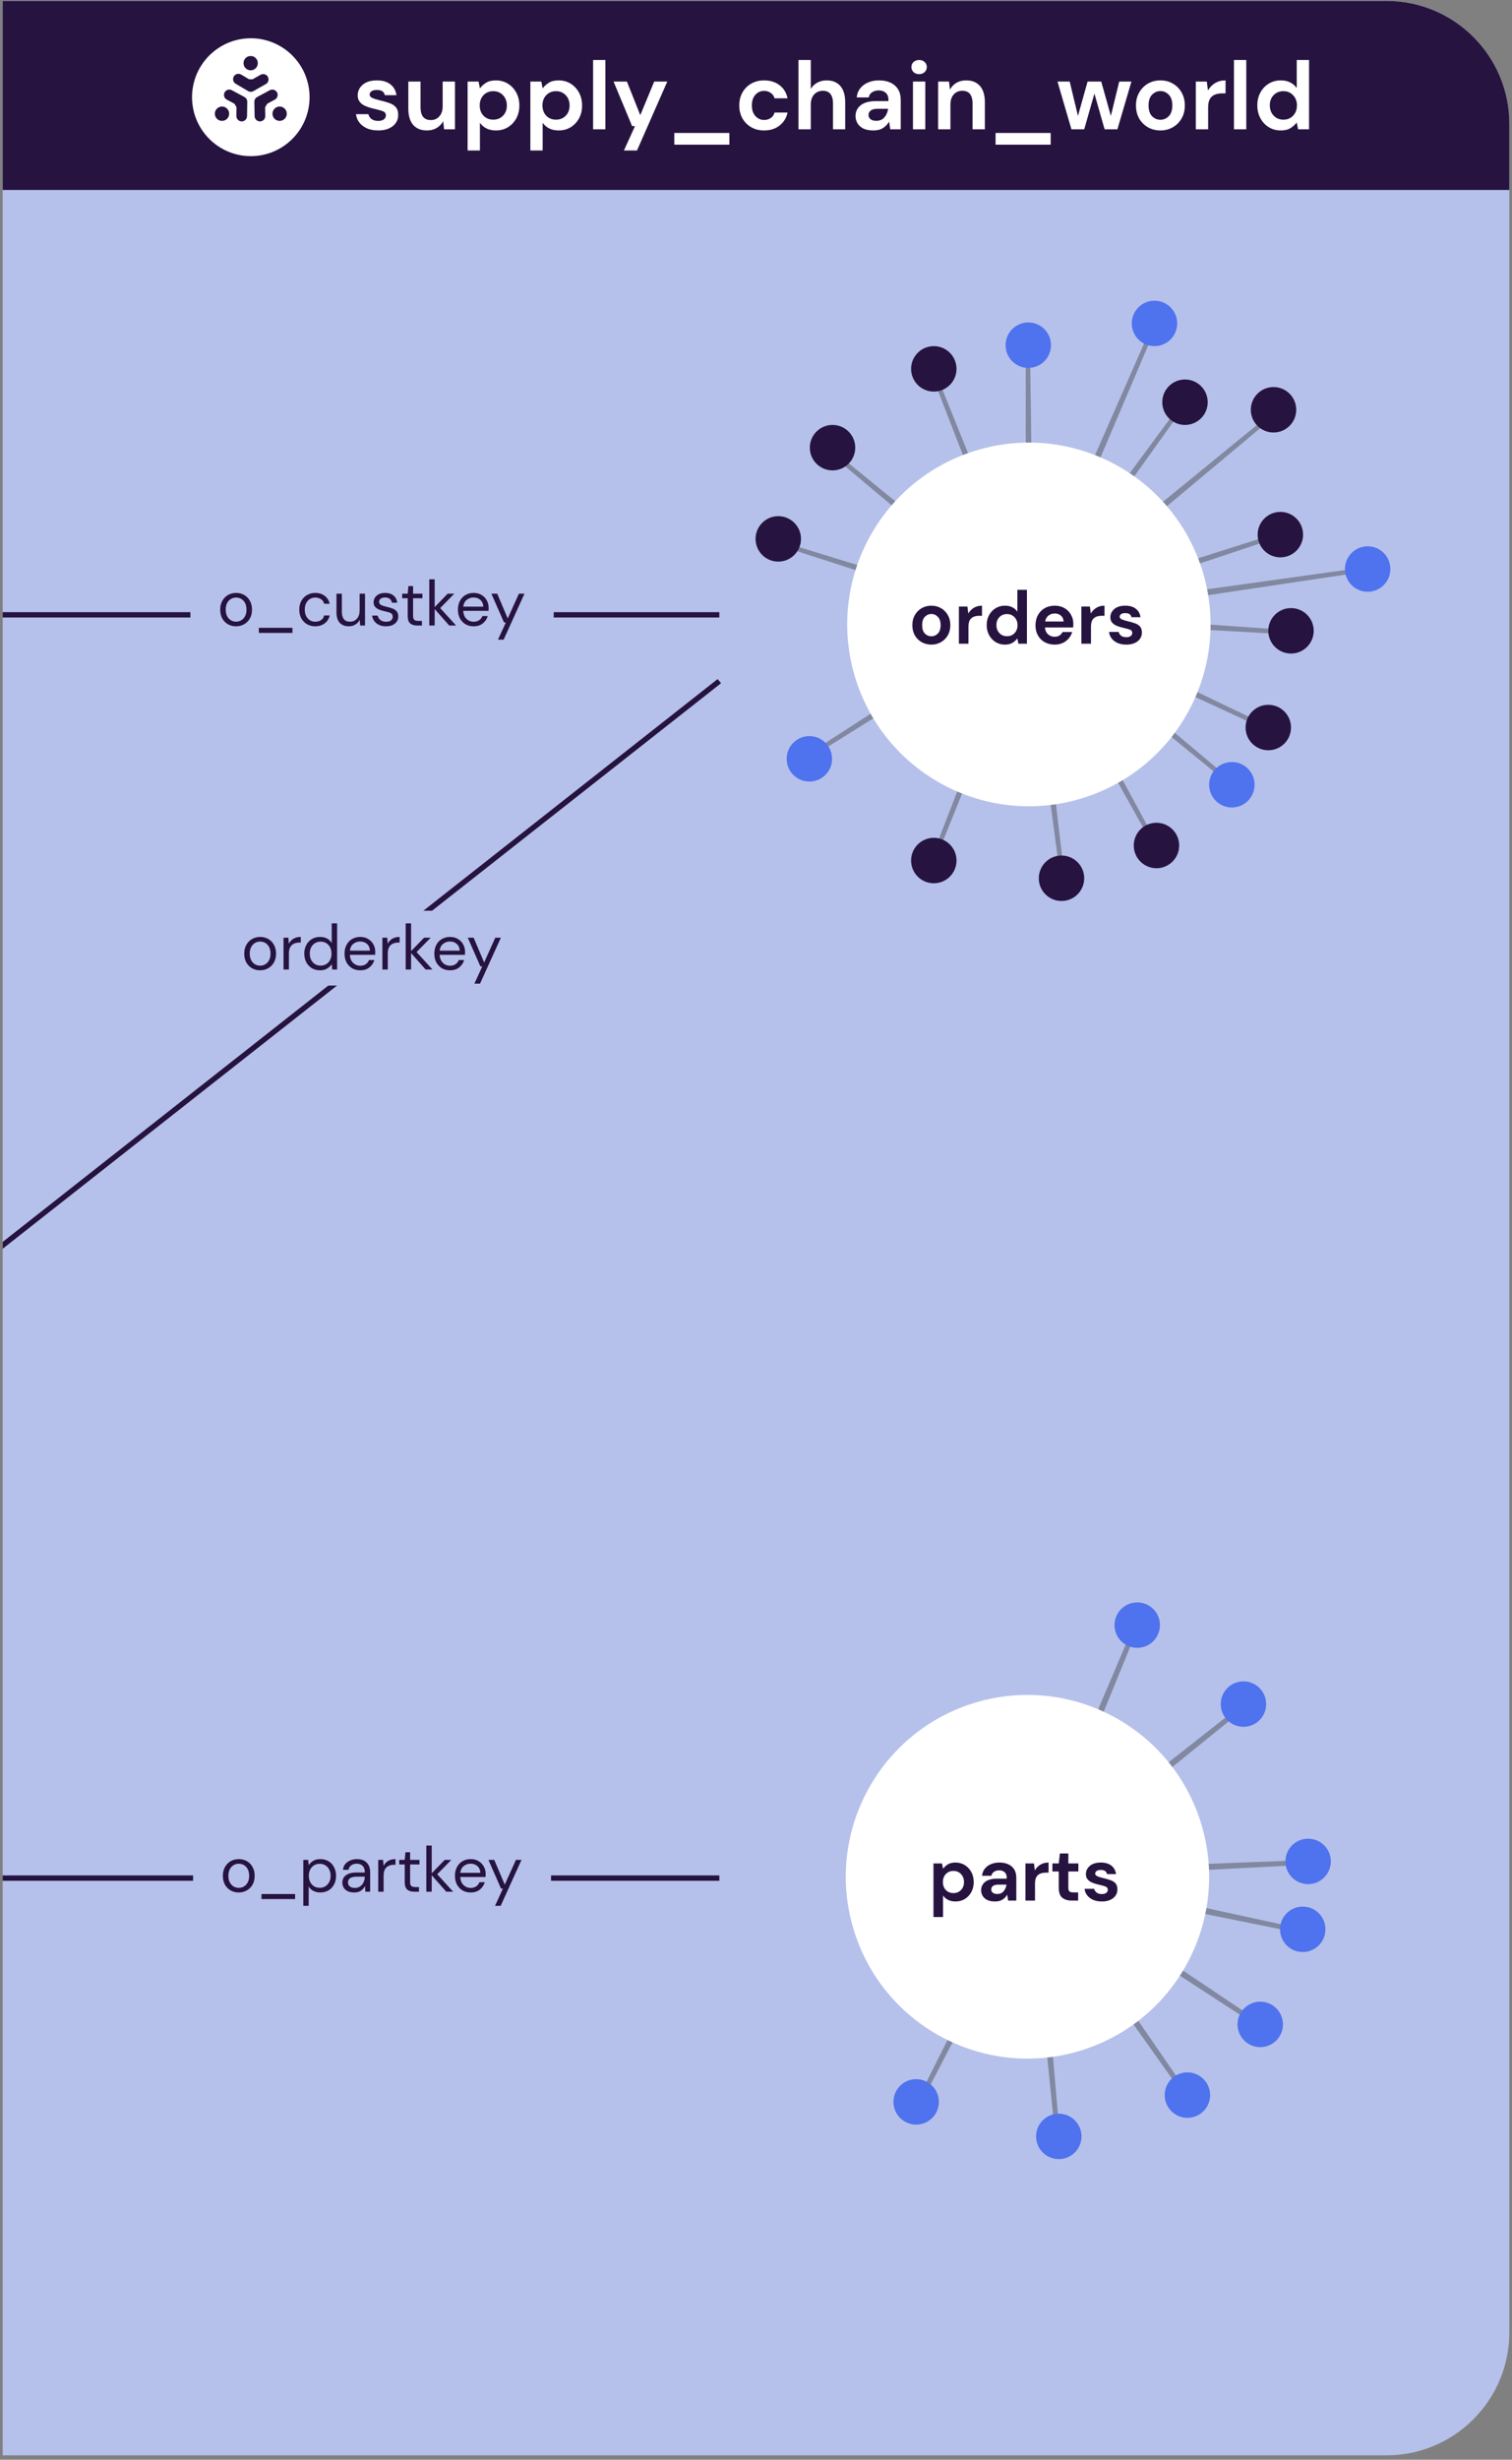
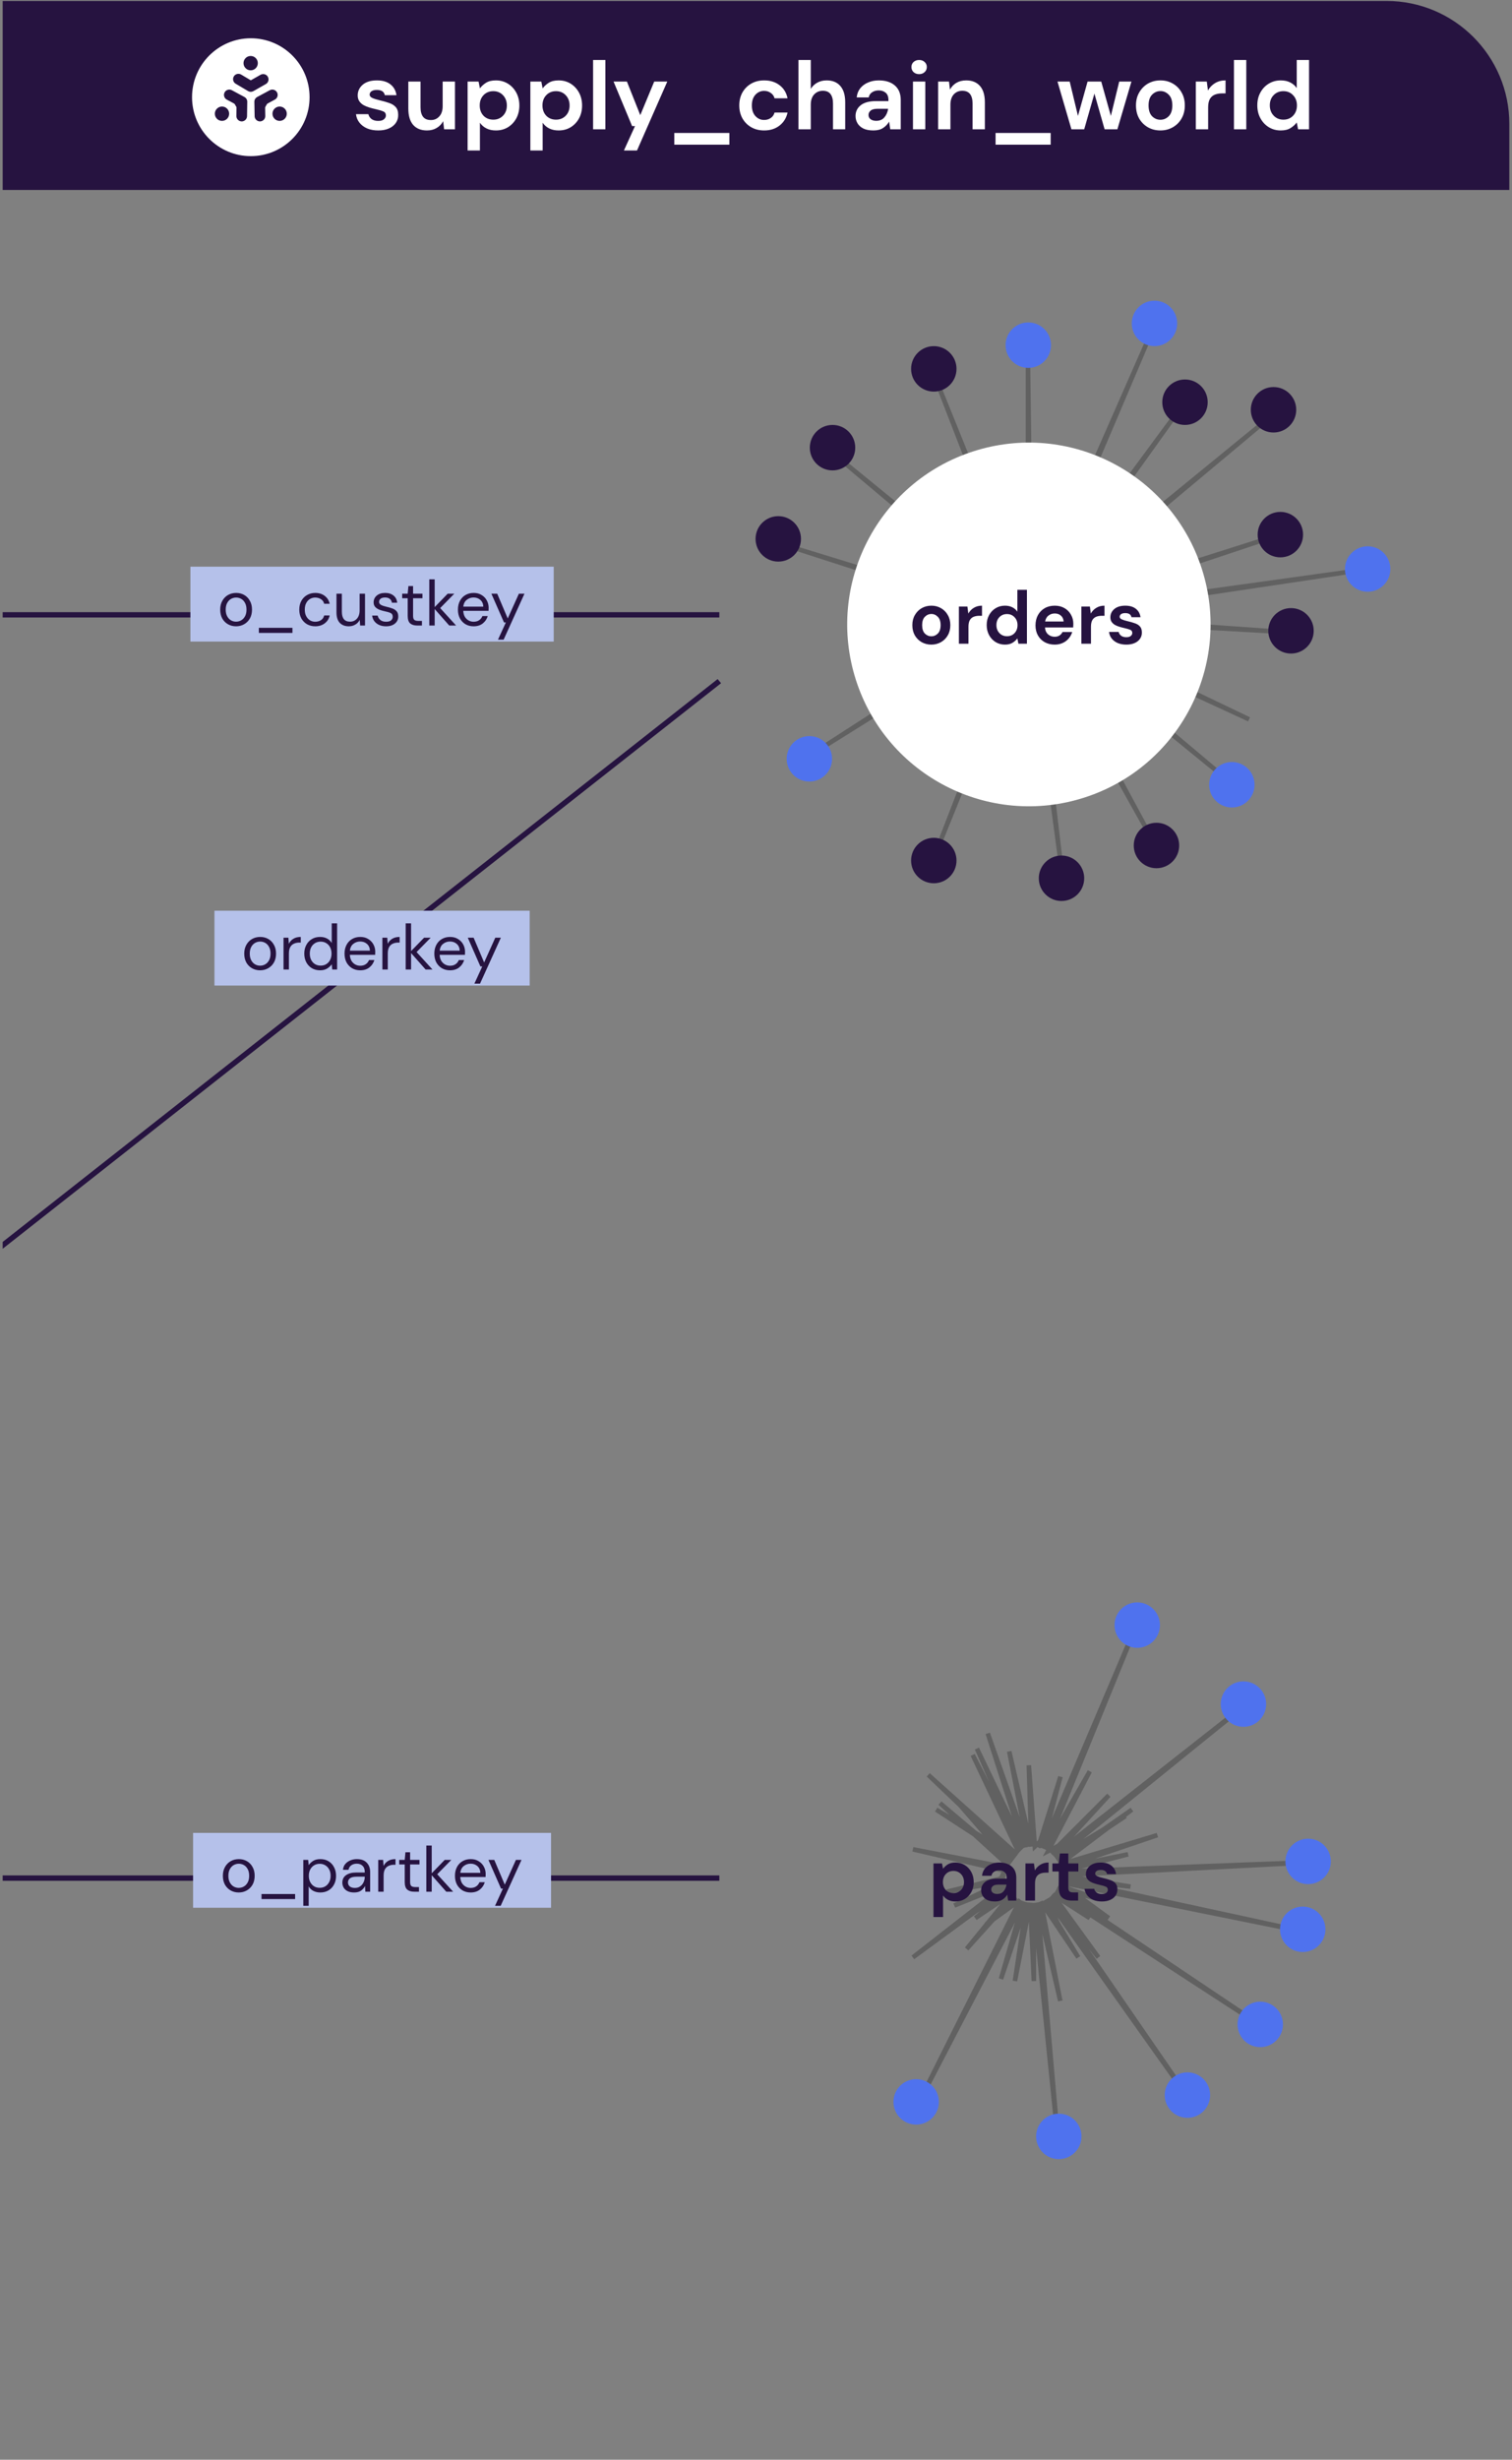
<svg xmlns="http://www.w3.org/2000/svg" width="283" height="460" viewBox="0 0 283 460" fill="none">
  <rect x="0" y="0" width="283" height="460" fill="#808080" stroke="none" />
  <g clip-path="url(#clip0_1167_3206)">
-     <path d="M282.5 23.178C282.5 10.476 272.203 0.178 259.5 0.178H0.5V459.178H259.5C272.203 459.178 282.5 448.881 282.5 436.178V23.178Z" fill="#B5C1EA" />
    <path d="M134.639 114.98L-7.648 114.98" stroke="#261340" />
    <path d="M134.639 351.226L-7.648 351.226" stroke="#261340" />
    <path fill-rule="evenodd" clip-rule="evenodd" d="M260.5 0.178C272.65 0.178 282.5 10.028 282.5 22.178V35.52H0.494V0.178H260.5Z" fill="#261340" />
    <path d="M46.944 29.199C53.02 29.199 57.944 24.265 57.944 18.179C57.944 12.092 53.02 7.158 46.944 7.158C40.869 7.158 35.944 12.092 35.944 18.179C35.944 24.265 40.869 29.199 46.944 29.199Z" fill="white" />
    <path d="M46.918 13.152C47.658 13.152 48.257 12.551 48.257 11.81C48.257 11.069 47.658 10.468 46.918 10.468C46.178 10.468 45.578 11.069 45.578 11.81C45.578 12.551 46.178 13.152 46.918 13.152Z" fill="#261340" />
-     <path d="M44.622 14.802L46.932 16.171H46.936L49.264 14.851" fill="#261340" />
    <path d="M44.622 14.802L46.932 16.171H46.936L49.264 14.851" stroke="#261340" stroke-width="1.995" stroke-linecap="round" stroke-linejoin="round" />
    <path d="M52.339 22.609C53.078 22.609 53.678 22.008 53.678 21.267C53.678 20.525 53.078 19.925 52.339 19.925C51.599 19.925 50.999 20.525 50.999 21.267C50.999 22.008 51.599 22.609 52.339 22.609Z" fill="#261340" />
    <path d="M50.971 17.749L48.607 19.02V19.024L48.656 21.704" fill="#261340" />
    <path d="M50.971 17.749L48.607 19.02V19.024L48.656 21.704" stroke="#261340" stroke-width="1.995" stroke-linecap="round" stroke-linejoin="round" />
    <path d="M41.553 22.608C42.292 22.608 42.892 22.008 42.892 21.266C42.892 20.525 42.292 19.924 41.553 19.924C40.813 19.924 40.213 20.525 40.213 21.266C40.213 22.008 40.813 22.608 41.553 22.608Z" fill="#261340" />
    <path d="M42.919 17.749L45.282 19.02V19.024L45.242 21.704" fill="#261340" />
    <path d="M42.919 17.749L45.282 19.02V19.024L45.242 21.704" stroke="#261340" stroke-width="1.995" stroke-linecap="round" stroke-linejoin="round" />
    <path d="M70.804 24.395C70.012 24.395 69.316 24.268 68.716 24.017C68.116 23.753 67.636 23.392 67.276 22.936C66.916 22.48 66.7 21.953 66.628 21.352H68.95C69.022 21.701 69.214 22 69.526 22.253C69.85 22.492 70.264 22.613 70.768 22.613C71.272 22.613 71.638 22.511 71.866 22.306C72.106 22.102 72.226 21.869 72.226 21.605C72.226 21.221 72.058 20.962 71.722 20.831C71.386 20.686 70.918 20.549 70.318 20.416C69.934 20.332 69.544 20.23 69.148 20.11C68.752 19.991 68.386 19.84 68.05 19.66C67.726 19.468 67.462 19.229 67.258 18.941C67.054 18.64 66.952 18.274 66.952 17.843C66.952 17.05 67.264 16.384 67.888 15.845C68.524 15.305 69.412 15.034 70.552 15.034C71.608 15.034 72.448 15.28 73.072 15.773C73.708 16.265 74.086 16.942 74.206 17.806H72.028C71.896 17.146 71.398 16.817 70.534 16.817C70.102 16.817 69.766 16.901 69.526 17.069C69.298 17.236 69.184 17.447 69.184 17.698C69.184 17.962 69.358 18.172 69.706 18.328C70.054 18.485 70.516 18.628 71.092 18.761C71.716 18.904 72.286 19.067 72.802 19.247C73.33 19.415 73.75 19.672 74.062 20.02C74.374 20.357 74.53 20.843 74.53 21.479C74.542 22.03 74.398 22.529 74.098 22.973C73.798 23.416 73.366 23.765 72.802 24.017C72.238 24.268 71.572 24.395 70.804 24.395ZM79.919 24.395C78.803 24.395 77.939 24.047 77.327 23.351C76.727 22.654 76.427 21.634 76.427 20.291V15.251H78.713V20.075C78.713 20.843 78.869 21.43 79.181 21.838C79.493 22.247 79.985 22.451 80.657 22.451C81.293 22.451 81.815 22.223 82.223 21.767C82.643 21.311 82.853 20.674 82.853 19.858V15.251H85.157V24.178H83.123L82.943 22.666C82.667 23.195 82.265 23.614 81.737 23.927C81.221 24.238 80.615 24.395 79.919 24.395ZM87.522 28.139V15.251H89.575L89.826 16.529C90.115 16.133 90.493 15.784 90.96 15.485C91.441 15.184 92.058 15.034 92.814 15.034C93.654 15.034 94.404 15.239 95.064 15.646C95.725 16.055 96.246 16.613 96.63 17.32C97.014 18.029 97.207 18.832 97.207 19.733C97.207 20.633 97.014 21.436 96.63 22.145C96.246 22.84 95.725 23.392 95.064 23.8C94.404 24.197 93.654 24.395 92.814 24.395C92.142 24.395 91.555 24.268 91.05 24.017C90.546 23.765 90.138 23.41 89.826 22.954V28.139H87.522ZM92.329 22.378C93.061 22.378 93.666 22.133 94.147 21.64C94.626 21.148 94.867 20.512 94.867 19.733C94.867 18.953 94.626 18.311 94.147 17.806C93.666 17.302 93.061 17.05 92.329 17.05C91.585 17.05 90.972 17.302 90.493 17.806C90.025 18.299 89.79 18.934 89.79 19.715C89.79 20.494 90.025 21.137 90.493 21.64C90.972 22.133 91.585 22.378 92.329 22.378ZM99.265 28.139V15.251H101.317L101.569 16.529C101.857 16.133 102.235 15.784 102.703 15.485C103.183 15.184 103.801 15.034 104.557 15.034C105.397 15.034 106.147 15.239 106.807 15.646C107.467 16.055 107.989 16.613 108.373 17.32C108.757 18.029 108.949 18.832 108.949 19.733C108.949 20.633 108.757 21.436 108.373 22.145C107.989 22.84 107.467 23.392 106.807 23.8C106.147 24.197 105.397 24.395 104.557 24.395C103.885 24.395 103.297 24.268 102.793 24.017C102.289 23.765 101.881 23.41 101.569 22.954V28.139H99.265ZM104.071 22.378C104.803 22.378 105.409 22.133 105.889 21.64C106.369 21.148 106.609 20.512 106.609 19.733C106.609 18.953 106.369 18.311 105.889 17.806C105.409 17.302 104.803 17.05 104.071 17.05C103.327 17.05 102.715 17.302 102.235 17.806C101.767 18.299 101.533 18.934 101.533 19.715C101.533 20.494 101.767 21.137 102.235 21.64C102.715 22.133 103.327 22.378 104.071 22.378ZM111.007 24.178V11.219H113.311V24.178H111.007ZM116.781 28.139L118.851 23.584H118.311L114.837 15.251H117.339L119.841 21.532L122.451 15.251H124.899L119.229 28.139H116.781ZM126.207 27.058V24.863H136.521V27.058H126.207ZM143.031 24.395C142.119 24.395 141.315 24.197 140.619 23.8C139.923 23.404 139.371 22.852 138.963 22.145C138.567 21.436 138.369 20.627 138.369 19.715C138.369 18.802 138.567 17.992 138.963 17.285C139.371 16.576 139.923 16.024 140.619 15.629C141.315 15.232 142.119 15.034 143.031 15.034C144.171 15.034 145.131 15.335 145.911 15.934C146.691 16.523 147.189 17.338 147.405 18.383H144.975C144.855 17.951 144.615 17.614 144.255 17.375C143.907 17.122 143.493 16.997 143.013 16.997C142.377 16.997 141.837 17.236 141.393 17.716C140.949 18.197 140.727 18.863 140.727 19.715C140.727 20.567 140.949 21.233 141.393 21.712C141.837 22.192 142.377 22.433 143.013 22.433C143.493 22.433 143.907 22.312 144.255 22.073C144.615 21.832 144.855 21.491 144.975 21.047H147.405C147.189 22.055 146.691 22.864 145.911 23.477C145.131 24.088 144.171 24.395 143.031 24.395ZM149.45 24.178V11.219H151.754V16.619C152.054 16.127 152.456 15.742 152.96 15.466C153.476 15.178 154.064 15.034 154.724 15.034C155.828 15.034 156.68 15.383 157.28 16.078C157.892 16.774 158.198 17.794 158.198 19.139V24.178H155.912V19.355C155.912 18.587 155.756 17.998 155.444 17.59C155.144 17.183 154.664 16.979 154.004 16.979C153.356 16.979 152.816 17.206 152.384 17.663C151.964 18.119 151.754 18.755 151.754 19.57V24.178H149.45ZM163.479 24.395C162.711 24.395 162.081 24.274 161.589 24.035C161.097 23.782 160.731 23.453 160.491 23.044C160.251 22.637 160.131 22.186 160.131 21.695C160.131 20.866 160.455 20.195 161.103 19.678C161.751 19.163 162.723 18.904 164.019 18.904H166.287V18.689C166.287 18.076 166.113 17.627 165.765 17.338C165.417 17.05 164.985 16.907 164.469 16.907C164.001 16.907 163.593 17.02 163.245 17.248C162.897 17.465 162.681 17.788 162.597 18.221H160.347C160.407 17.573 160.623 17.009 160.995 16.529C161.379 16.049 161.871 15.682 162.471 15.431C163.071 15.166 163.743 15.034 164.487 15.034C165.759 15.034 166.761 15.352 167.493 15.989C168.225 16.625 168.591 17.524 168.591 18.689V24.178H166.629L166.413 22.738C166.149 23.218 165.777 23.614 165.297 23.927C164.829 24.238 164.223 24.395 163.479 24.395ZM164.001 22.595C164.661 22.595 165.171 22.378 165.531 21.947C165.903 21.515 166.137 20.98 166.233 20.345H164.271C163.659 20.345 163.221 20.459 162.957 20.686C162.693 20.902 162.561 21.172 162.561 21.497C162.561 21.845 162.693 22.114 162.957 22.306C163.221 22.498 163.569 22.595 164.001 22.595ZM172.032 13.864C171.612 13.864 171.264 13.739 170.988 13.486C170.724 13.235 170.592 12.916 170.592 12.533C170.592 12.149 170.724 11.836 170.988 11.597C171.264 11.345 171.612 11.219 172.032 11.219C172.452 11.219 172.794 11.345 173.058 11.597C173.334 11.836 173.472 12.149 173.472 12.533C173.472 12.916 173.334 13.235 173.058 13.486C172.794 13.739 172.452 13.864 172.032 13.864ZM170.88 24.178V15.251H173.184V24.178H170.88ZM175.589 24.178V15.251H177.623L177.803 16.762C178.079 16.235 178.475 15.815 178.991 15.502C179.519 15.191 180.137 15.034 180.845 15.034C181.949 15.034 182.807 15.383 183.419 16.078C184.031 16.774 184.337 17.794 184.337 19.139V24.178H182.033V19.355C182.033 18.587 181.877 17.998 181.565 17.59C181.253 17.183 180.767 16.979 180.107 16.979C179.459 16.979 178.925 17.206 178.505 17.663C178.097 18.119 177.893 18.755 177.893 19.57V24.178H175.589ZM186.342 27.058V24.863H196.656V27.058H186.342ZM200.538 24.178L197.928 15.251H200.214L201.762 21.677L203.562 15.251H206.118L207.918 21.677L209.484 15.251H211.77L209.142 24.178H206.748L204.84 17.5L202.932 24.178H200.538ZM217.191 24.395C216.327 24.395 215.547 24.197 214.851 23.8C214.167 23.404 213.621 22.858 213.213 22.163C212.817 21.454 212.619 20.639 212.619 19.715C212.619 18.791 212.823 17.98 213.231 17.285C213.639 16.576 214.185 16.024 214.869 15.629C215.565 15.232 216.345 15.034 217.209 15.034C218.061 15.034 218.829 15.232 219.513 15.629C220.209 16.024 220.755 16.576 221.151 17.285C221.559 17.98 221.763 18.791 221.763 19.715C221.763 20.639 221.559 21.454 221.151 22.163C220.755 22.858 220.209 23.404 219.513 23.8C218.817 24.197 218.043 24.395 217.191 24.395ZM217.191 22.396C217.791 22.396 218.313 22.174 218.757 21.73C219.201 21.274 219.423 20.602 219.423 19.715C219.423 18.826 219.201 18.16 218.757 17.716C218.313 17.261 217.797 17.032 217.209 17.032C216.597 17.032 216.069 17.261 215.625 17.716C215.193 18.16 214.977 18.826 214.977 19.715C214.977 20.602 215.193 21.274 215.625 21.73C216.069 22.174 216.591 22.396 217.191 22.396ZM223.823 24.178V15.251H225.875L226.091 16.924C226.415 16.349 226.853 15.893 227.405 15.556C227.969 15.209 228.629 15.034 229.385 15.034V17.465H228.737C228.233 17.465 227.783 17.543 227.387 17.698C226.991 17.855 226.679 18.125 226.451 18.509C226.235 18.892 226.127 19.427 226.127 20.11V24.178H223.823ZM230.96 24.178V11.219H233.264V24.178H230.96ZM239.722 24.395C238.882 24.395 238.132 24.191 237.472 23.782C236.812 23.375 236.29 22.817 235.906 22.108C235.522 21.401 235.33 20.596 235.33 19.697C235.33 18.797 235.522 17.998 235.906 17.302C236.29 16.595 236.812 16.043 237.472 15.646C238.132 15.239 238.882 15.034 239.722 15.034C240.394 15.034 240.982 15.161 241.486 15.412C241.99 15.665 242.398 16.018 242.71 16.474V11.219H245.014V24.178H242.962L242.71 22.901C242.422 23.297 242.038 23.645 241.558 23.945C241.09 24.244 240.478 24.395 239.722 24.395ZM240.208 22.378C240.952 22.378 241.558 22.133 242.026 21.64C242.506 21.137 242.746 20.494 242.746 19.715C242.746 18.934 242.506 18.299 242.026 17.806C241.558 17.302 240.952 17.05 240.208 17.05C239.476 17.05 238.87 17.297 238.39 17.788C237.91 18.28 237.67 18.916 237.67 19.697C237.67 20.477 237.91 21.119 238.39 21.622C238.87 22.127 239.476 22.378 240.208 22.378Z" fill="white" />
    <g opacity="0.4">
      <path d="M192.409 68.446L192.98 110.661L192.98 115.194L193.545 110.733L194.098 115.194L194.098 110.875L214.571 64.3L194.628 111.085L194.628 112.524L195.128 111.359L219.386 78.455L195.589 111.695L193.958 114.064L196.005 112.085L235.883 79.51L196.368 112.524L192.98 114.064L196.674 113.006L192.757 114.624L196.917 113.522L235.883 101.161L197.093 114.064L192.98 114.064L197.2 114.624L252.509 106.93L197.236 115.194L238.016 118.045L197.2 115.763L192.98 115.194L197.093 116.323L191.291 115.601L196.917 116.865L233.784 134.529L196.674 117.381L191.844 114.624L196.368 117.863L227.684 144.14L196.005 118.302L192.349 115.732L195.589 118.693L190.613 115.008L195.128 119.028L214.571 154.988L194.628 119.303L192.757 114.624L194.098 119.512L193.545 118.302L193.545 119.654L198.386 160.247L192.98 119.726L192.001 113.525L192.409 119.726L192.757 116.323L191.844 119.654L191.844 114.624L191.291 119.512L175.978 157.416L190.761 119.303L191.844 114.624L190.261 119.028L191.302 111.882L189.8 118.693L191.291 115.601L189.021 117.863L154.353 139.526L188.715 117.381L191.844 112.679L188.472 116.865L191.844 114.624L188.296 116.323L192.98 115.194L188.189 115.763L191.844 114.624L188.153 115.194L149.404 102.708L188.189 114.624L192.757 114.624L188.296 114.064L191.844 114.624L188.472 113.522L191.844 112.679L188.715 113.006L191.844 114.624L189.021 112.524L157.705 86.247L189.384 112.085L192.98 114.064L190.261 111.359L191.844 112.679L190.761 111.085L175.978 72.971L191.291 110.875L192.98 115.194L191.844 110.733L191.844 114.624L192.409 110.661L192.409 68.446Z" fill="#333333" />
      <path d="M192.98 115.194L192.98 110.661L192.409 68.446L192.409 110.661L191.844 114.624M192.98 115.194L193.545 110.733L194.098 115.194L194.098 110.875L214.571 64.3L194.628 111.085L194.628 112.524L195.128 111.359L219.386 78.455L195.589 111.695L193.958 114.064L196.005 112.085L235.883 79.51L196.368 112.524L192.98 114.064M192.98 115.194L197.2 115.763L238.016 118.045L197.236 115.194L252.509 106.93L197.2 114.624L192.98 114.064M192.98 115.194L197.093 116.323L191.291 115.601M192.98 115.194L188.296 116.323L191.844 114.624M192.98 115.194L188.189 115.763L191.844 114.624M192.98 115.194L191.291 110.875L175.978 72.971L190.761 111.085L191.844 112.679M192.98 115.194L191.844 110.733L191.844 114.624M192.98 114.064L196.674 113.006L192.757 114.624M192.98 114.064L197.093 114.064L235.883 101.161L196.917 113.522L192.757 114.624M192.98 114.064L189.384 112.085L157.705 86.247L189.021 112.524L191.844 114.624M192.98 114.064L189.8 111.695M192.98 114.064L190.261 111.359L191.844 112.679M192.757 114.624L194.628 119.303L214.571 154.988L195.128 119.028L190.613 115.008L195.589 118.693L192.349 115.732L196.005 118.302L227.684 144.14L196.368 117.863L191.844 114.624M192.757 114.624L194.098 119.512L193.545 118.302L193.545 119.654L198.386 160.247L192.98 119.726L192.001 113.525L192.409 119.726L192.757 116.323L191.844 119.654L191.844 114.624M192.757 114.624L188.189 114.624L149.404 102.708L188.153 115.194L191.844 114.624M192.757 114.624L188.296 114.064L191.844 114.624M191.291 115.601L196.917 116.865L233.784 134.529L196.674 117.381L191.844 114.624M191.291 115.601L189.8 118.693L191.302 111.882L190.261 119.028L191.844 114.624M191.291 115.601L189.384 118.302M191.291 115.601L189.021 117.863L154.353 139.526L188.715 117.381L191.844 112.679M191.844 114.624L191.291 119.512L175.978 157.416L190.761 119.303L191.844 114.624ZM191.844 114.624L188.472 116.865L191.844 112.679M191.844 114.624L188.472 113.522L191.844 112.679M191.844 114.624L188.715 113.006L191.844 112.679" stroke="#333333" stroke-width="0.85" />
    </g>
    <ellipse cx="192.576" cy="116.778" rx="34" ry="34" transform="rotate(-17.859 192.576 116.778)" fill="white" />
    <ellipse cx="174.779" cy="68.982" rx="4.25" ry="4.25" fill="#261340" />
    <ellipse cx="192.464" cy="64.55" rx="4.25" ry="4.25" fill="#4F72EE" />
    <ellipse cx="216.084" cy="60.482" rx="4.25" ry="4.25" fill="#4F72EE" />
    <ellipse cx="255.984" cy="106.414" rx="4.25" ry="4.25" fill="#4F72EE" />
    <ellipse cx="230.566" cy="146.756" rx="4.25" ry="4.25" fill="#4F72EE" />
    <ellipse cx="151.489" cy="141.909" rx="4.25" ry="4.25" fill="#4F72EE" />
    <ellipse cx="221.794" cy="75.218" rx="4.25" ry="4.25" fill="#261340" />
    <ellipse cx="238.363" cy="76.632" rx="4.25" ry="4.25" fill="#261340" />
    <ellipse cx="239.644" cy="99.981" rx="4.25" ry="4.25" fill="#261340" />
    <ellipse cx="241.636" cy="117.97" rx="4.25" ry="4.25" fill="#261340" />
-     <ellipse cx="237.386" cy="136.056" rx="4.25" ry="4.25" fill="#261340" />
    <ellipse cx="216.455" cy="158.117" rx="4.25" ry="4.25" fill="#261340" />
    <ellipse cx="198.68" cy="164.246" rx="4.25" ry="4.25" fill="#261340" />
    <ellipse cx="174.778" cy="160.931" rx="4.25" ry="4.25" fill="#261340" />
    <ellipse cx="145.669" cy="100.777" rx="4.25" ry="4.25" fill="#261340" />
    <ellipse cx="155.824" cy="83.718" rx="4.25" ry="4.25" fill="#261340" />
    <path d="M174.317 120.549C173.645 120.549 173.039 120.395 172.497 120.087C171.965 119.779 171.541 119.354 171.223 118.813C170.915 118.262 170.761 117.628 170.761 116.909C170.761 116.19 170.92 115.56 171.237 115.019C171.555 114.468 171.979 114.039 172.511 113.731C173.053 113.423 173.659 113.269 174.331 113.269C174.994 113.269 175.591 113.423 176.123 113.731C176.665 114.039 177.089 114.468 177.397 115.019C177.715 115.56 177.873 116.19 177.873 116.909C177.873 117.628 177.715 118.262 177.397 118.813C177.089 119.354 176.665 119.779 176.123 120.087C175.582 120.395 174.98 120.549 174.317 120.549ZM174.317 118.995C174.784 118.995 175.19 118.822 175.535 118.477C175.881 118.122 176.053 117.6 176.053 116.909C176.053 116.218 175.881 115.7 175.535 115.355C175.19 115 174.789 114.823 174.331 114.823C173.855 114.823 173.445 115 173.099 115.355C172.763 115.7 172.595 116.218 172.595 116.909C172.595 117.6 172.763 118.122 173.099 118.477C173.445 118.822 173.851 118.995 174.317 118.995ZM179.475 120.381L179.475 113.437L181.071 113.437L181.239 114.739C181.491 114.291 181.832 113.936 182.261 113.675C182.7 113.404 183.213 113.269 183.801 113.269L183.801 115.159L183.297 115.159C182.905 115.159 182.555 115.22 182.247 115.341C181.939 115.462 181.697 115.672 181.519 115.971C181.351 116.27 181.267 116.685 181.267 117.217L181.267 120.381L179.475 120.381ZM188.095 120.549C187.442 120.549 186.858 120.39 186.345 120.073C185.832 119.756 185.426 119.322 185.127 118.771C184.828 118.22 184.679 117.595 184.679 116.895C184.679 116.195 184.828 115.574 185.127 115.033C185.426 114.482 185.832 114.053 186.345 113.745C186.858 113.428 187.442 113.269 188.095 113.269C188.618 113.269 189.075 113.367 189.467 113.563C189.859 113.759 190.176 114.034 190.419 114.389L190.419 110.301L192.211 110.301L192.211 120.381L190.615 120.381L190.419 119.387C190.195 119.695 189.896 119.966 189.523 120.199C189.159 120.432 188.683 120.549 188.095 120.549ZM188.473 118.981C189.052 118.981 189.523 118.79 189.887 118.407C190.26 118.015 190.447 117.516 190.447 116.909C190.447 116.302 190.26 115.808 189.887 115.425C189.523 115.033 189.052 114.837 188.473 114.837C187.904 114.837 187.432 115.028 187.059 115.411C186.686 115.794 186.499 116.288 186.499 116.895C186.499 117.502 186.686 118.001 187.059 118.393C187.432 118.785 187.904 118.981 188.473 118.981ZM197.41 120.549C196.71 120.549 196.089 120.4 195.548 120.101C195.007 119.802 194.582 119.382 194.274 118.841C193.966 118.3 193.812 117.674 193.812 116.965C193.812 116.246 193.961 115.607 194.26 115.047C194.568 114.487 194.988 114.053 195.52 113.745C196.061 113.428 196.696 113.269 197.424 113.269C198.105 113.269 198.707 113.418 199.23 113.717C199.753 114.016 200.159 114.426 200.448 114.949C200.747 115.462 200.896 116.036 200.896 116.671C200.896 116.774 200.891 116.881 200.882 116.993C200.882 117.105 200.877 117.222 200.868 117.343L195.59 117.343C195.627 117.884 195.814 118.309 196.15 118.617C196.495 118.925 196.911 119.079 197.396 119.079C197.76 119.079 198.063 119 198.306 118.841C198.558 118.673 198.745 118.458 198.866 118.197L200.686 118.197C200.555 118.636 200.336 119.037 200.028 119.401C199.729 119.756 199.356 120.036 198.908 120.241C198.469 120.446 197.97 120.549 197.41 120.549ZM197.424 114.725C196.985 114.725 196.598 114.851 196.262 115.103C195.926 115.346 195.711 115.719 195.618 116.223L199.076 116.223C199.048 115.766 198.88 115.402 198.572 115.131C198.264 114.86 197.881 114.725 197.424 114.725ZM202.403 120.381L202.403 113.437L203.999 113.437L204.167 114.739C204.419 114.291 204.76 113.936 205.189 113.675C205.628 113.404 206.141 113.269 206.729 113.269L206.729 115.159L206.225 115.159C205.833 115.159 205.483 115.22 205.175 115.341C204.867 115.462 204.624 115.672 204.447 115.971C204.279 116.27 204.195 116.685 204.195 117.217L204.195 120.381L202.403 120.381ZM210.824 120.549C210.208 120.549 209.667 120.451 209.2 120.255C208.733 120.05 208.36 119.77 208.08 119.415C207.8 119.06 207.632 118.65 207.576 118.183L209.382 118.183C209.438 118.454 209.587 118.687 209.83 118.883C210.082 119.07 210.404 119.163 210.796 119.163C211.188 119.163 211.473 119.084 211.65 118.925C211.837 118.766 211.93 118.584 211.93 118.379C211.93 118.08 211.799 117.88 211.538 117.777C211.277 117.665 210.913 117.558 210.446 117.455C210.147 117.39 209.844 117.31 209.536 117.217C209.228 117.124 208.943 117.007 208.682 116.867C208.43 116.718 208.225 116.531 208.066 116.307C207.907 116.074 207.828 115.789 207.828 115.453C207.828 114.837 208.071 114.319 208.556 113.899C209.051 113.479 209.741 113.269 210.628 113.269C211.449 113.269 212.103 113.46 212.588 113.843C213.083 114.226 213.377 114.753 213.47 115.425L211.776 115.425C211.673 114.912 211.286 114.655 210.614 114.655C210.278 114.655 210.017 114.72 209.83 114.851C209.653 114.982 209.564 115.145 209.564 115.341C209.564 115.546 209.699 115.71 209.97 115.831C210.241 115.952 210.6 116.064 211.048 116.167C211.533 116.279 211.977 116.405 212.378 116.545C212.789 116.676 213.115 116.876 213.358 117.147C213.601 117.408 213.722 117.786 213.722 118.281C213.731 118.71 213.619 119.098 213.386 119.443C213.153 119.788 212.817 120.059 212.378 120.255C211.939 120.451 211.421 120.549 210.824 120.549Z" fill="#261340" />
    <g opacity="0.4">
-       <path d="M182.549 358.708L188.925 353.624L180.928 358.458L188.579 353.057L170.866 366.048L188.307 352.45L178.616 356.352L188.113 351.814L177.193 353.774L188 351.159L185.782 352.928L187.971 350.495L186.862 352.412L188.024 349.832L170.867 345.84L188.161 349.182L190.508 346.07L188.377 348.553L175.937 337.202L188.671 347.957L179.712 337.605L189.038 347.402L175.229 338.423L189.471 346.897L173.741 331.919L189.963 346.451L192.178 344.409L190.508 346.07L182.058 328.195L191.096 345.76L182.849 327.002L191.719 345.527L184.879 324.163L192.366 345.373L188.895 327.526L193.027 345.302L192.567 330.132L193.691 345.314L199.598 339.631L194.349 345.409L198.484 332.26L194.99 345.586L213.636 301.727L195.604 345.842L203.97 331.261L196.181 346.172L199.593 344.409L196.711 346.573L207.536 335.733L197.188 347.037L234.656 317.586L197.602 347.556L210.645 339.631L197.948 348.124L211.862 338.423L198.22 348.731L216.624 343.188L198.414 349.366L211.141 346.77L198.527 350.022L246.151 348.219L198.557 350.686L211.586 352.82L198.503 351.348L245.079 361.446L198.367 351.999L207.536 358.708L198.15 352.628L205.169 354.994L197.856 353.224L237.444 379.758L197.49 353.779L203.97 358.708L197.057 354.283L205.589 366.048L196.564 354.73L223.604 393.974L196.019 355.111L198.782 361.602L195.431 355.42L201.82 366.048L194.809 355.654L198.449 374.19L194.162 355.808L197.954 399.626L193.501 355.879L193.506 370.469L192.836 355.867L189.963 370.469L192.178 355.772L187.353 370.082L191.537 355.595L172.24 392.64L190.924 355.339L184.575 359.917L189.816 354.608L180.928 364.463L189.34 354.144L182.549 358.708Z" fill="#333333" />
      <path d="M190.508 346.07L188.161 349.182L170.867 345.84L188.024 349.832L186.862 352.412L187.971 350.495L185.782 352.928L188 351.159L177.193 353.774L188.113 351.814L178.616 356.352L188.307 352.45L170.866 366.048L188.579 353.057L180.928 358.458L188.925 353.624L182.549 358.708L189.34 354.144L180.928 364.463L189.816 354.608L184.575 359.917M190.508 346.07L188.377 348.553L175.937 337.202L188.671 347.957L179.712 337.605L189.038 347.402L175.229 338.423L189.471 346.897L173.741 331.919L189.963 346.451L192.178 344.409L190.508 346.07ZM190.508 346.07L182.058 328.195L191.096 345.76L182.849 327.002L191.719 345.527L184.879 324.163L192.366 345.373L188.895 327.526L193.027 345.302L192.567 330.132L193.691 345.314L199.598 339.631L194.349 345.409L198.484 332.26L194.99 345.586L213.636 301.727L195.604 345.842L203.97 331.261L196.181 346.172L199.593 344.409L196.711 346.573L207.536 335.733L197.188 347.037L234.656 317.586L197.602 347.556L210.645 339.631L197.948 348.124L211.862 338.423L198.22 348.731L216.624 343.188L198.414 349.366L211.141 346.77L198.527 350.022L246.151 348.219L198.557 350.686L211.586 352.82L198.503 351.348L245.079 361.446L198.367 351.999L207.536 358.708L198.15 352.628L205.169 354.994L197.856 353.224L237.444 379.758L197.49 353.779L203.97 358.708L197.057 354.283L205.589 366.048L196.564 354.73L223.604 393.974L196.019 355.111L198.782 361.602L195.431 355.42L201.82 366.048L194.809 355.654L198.449 374.19L194.162 355.808L197.954 399.626L193.501 355.879L193.506 370.469L192.836 355.867L189.963 370.469L192.178 355.772L187.353 370.082L191.537 355.595L172.24 392.64L190.924 355.339L184.575 359.917M184.575 359.917L190.347 355.008" stroke="#333333" stroke-width="0.85" />
    </g>
-     <ellipse cx="192.309" cy="350.974" rx="34" ry="34" transform="rotate(-17.859 192.309 350.974)" fill="white" />
    <ellipse cx="212.854" cy="303.914" rx="4.25" ry="4.25" transform="rotate(6.408 212.854 303.914)" fill="#4F72EE" />
    <ellipse cx="232.735" cy="318.683" rx="4.25" ry="4.25" transform="rotate(6.408 232.735 318.683)" fill="#4F72EE" />
    <ellipse cx="244.84" cy="348.104" rx="4.25" ry="4.25" transform="rotate(6.408 244.84 348.104)" fill="#4F72EE" />
    <ellipse cx="243.832" cy="360.801" rx="4.25" ry="4.25" transform="rotate(6.408 243.832 360.801)" fill="#4F72EE" />
    <ellipse cx="235.88" cy="378.586" rx="4.25" ry="4.25" transform="rotate(6.408 235.88 378.586)" fill="#4F72EE" />
    <ellipse cx="222.248" cy="391.807" rx="4.25" ry="4.25" transform="rotate(6.408 222.248 391.807)" fill="#4F72EE" />
    <ellipse cx="198.175" cy="399.528" rx="4.25" ry="4.25" transform="rotate(6.408 198.175 399.528)" fill="#4F72EE" />
    <ellipse cx="171.478" cy="393.074" rx="4.25" ry="4.25" transform="rotate(6.408 171.478 393.074)" fill="#4F72EE" />
    <path d="M174.718 358.507L174.718 348.483L176.314 348.483L176.51 349.477C176.734 349.169 177.028 348.898 177.392 348.665C177.765 348.432 178.246 348.315 178.834 348.315C179.487 348.315 180.07 348.474 180.584 348.791C181.097 349.108 181.503 349.542 181.802 350.093C182.1 350.644 182.25 351.269 182.25 351.969C182.25 352.669 182.1 353.294 181.802 353.845C181.503 354.386 181.097 354.816 180.584 355.133C180.07 355.441 179.487 355.595 178.834 355.595C178.311 355.595 177.854 355.497 177.462 355.301C177.07 355.105 176.752 354.83 176.51 354.475L176.51 358.507L174.718 358.507ZM178.456 354.027C179.025 354.027 179.496 353.836 179.87 353.453C180.243 353.07 180.43 352.576 180.43 351.969C180.43 351.362 180.243 350.863 179.87 350.471C179.496 350.079 179.025 349.883 178.456 349.883C177.877 349.883 177.401 350.079 177.028 350.471C176.664 350.854 176.482 351.348 176.482 351.955C176.482 352.562 176.664 353.061 177.028 353.453C177.401 353.836 177.877 354.027 178.456 354.027ZM186.244 355.595C185.647 355.595 185.157 355.502 184.774 355.315C184.392 355.119 184.107 354.862 183.92 354.545C183.734 354.228 183.64 353.878 183.64 353.495C183.64 352.851 183.892 352.328 184.396 351.927C184.9 351.526 185.656 351.325 186.664 351.325L188.428 351.325L188.428 351.157C188.428 350.681 188.293 350.331 188.022 350.107C187.752 349.883 187.416 349.771 187.014 349.771C186.65 349.771 186.333 349.86 186.062 350.037C185.792 350.205 185.624 350.457 185.558 350.793L183.808 350.793C183.855 350.289 184.023 349.85 184.312 349.477C184.611 349.104 184.994 348.819 185.46 348.623C185.927 348.418 186.45 348.315 187.028 348.315C188.018 348.315 188.797 348.562 189.366 349.057C189.936 349.552 190.22 350.252 190.22 351.157L190.22 355.427L188.694 355.427L188.526 354.307C188.321 354.68 188.032 354.988 187.658 355.231C187.294 355.474 186.823 355.595 186.244 355.595ZM186.65 354.195C187.164 354.195 187.56 354.027 187.84 353.691C188.13 353.355 188.312 352.94 188.386 352.445L186.86 352.445C186.384 352.445 186.044 352.534 185.838 352.711C185.633 352.879 185.53 353.089 185.53 353.341C185.53 353.612 185.633 353.822 185.838 353.971C186.044 354.12 186.314 354.195 186.65 354.195ZM191.931 355.427L191.931 348.483L193.527 348.483L193.695 349.785C193.947 349.337 194.287 348.982 194.717 348.721C195.155 348.45 195.669 348.315 196.257 348.315L196.257 350.205L195.753 350.205C195.361 350.205 195.011 350.266 194.703 350.387C194.395 350.508 194.152 350.718 193.975 351.017C193.807 351.316 193.723 351.731 193.723 352.263L193.723 355.427L191.931 355.427ZM200.575 355.427C199.847 355.427 199.264 355.25 198.825 354.895C198.387 354.54 198.167 353.91 198.167 353.005L198.167 349.981L196.977 349.981L196.977 348.483L198.167 348.483L198.377 346.621L199.959 346.621L199.959 348.483L201.835 348.483L201.835 349.981L199.959 349.981L199.959 353.019C199.959 353.355 200.029 353.588 200.169 353.719C200.319 353.84 200.571 353.901 200.925 353.901L201.793 353.901L201.793 355.427L200.575 355.427ZM206.244 355.595C205.628 355.595 205.087 355.497 204.62 355.301C204.153 355.096 203.78 354.816 203.5 354.461C203.22 354.106 203.052 353.696 202.996 353.229L204.802 353.229C204.858 353.5 205.007 353.733 205.25 353.929C205.502 354.116 205.824 354.209 206.216 354.209C206.608 354.209 206.893 354.13 207.07 353.971C207.257 353.812 207.35 353.63 207.35 353.425C207.35 353.126 207.219 352.926 206.958 352.823C206.697 352.711 206.333 352.604 205.866 352.501C205.567 352.436 205.264 352.356 204.956 352.263C204.648 352.17 204.363 352.053 204.102 351.913C203.85 351.764 203.645 351.577 203.486 351.353C203.327 351.12 203.248 350.835 203.248 350.499C203.248 349.883 203.491 349.365 203.976 348.945C204.471 348.525 205.161 348.315 206.048 348.315C206.869 348.315 207.523 348.506 208.008 348.889C208.503 349.272 208.797 349.799 208.89 350.471L207.196 350.471C207.093 349.958 206.706 349.701 206.034 349.701C205.698 349.701 205.437 349.766 205.25 349.897C205.073 350.028 204.984 350.191 204.984 350.387C204.984 350.592 205.119 350.756 205.39 350.877C205.661 350.998 206.02 351.11 206.468 351.213C206.953 351.325 207.397 351.451 207.798 351.591C208.209 351.722 208.535 351.922 208.778 352.193C209.021 352.454 209.142 352.832 209.142 353.327C209.151 353.756 209.039 354.144 208.806 354.489C208.573 354.834 208.237 355.105 207.798 355.301C207.359 355.497 206.841 355.595 206.244 355.595Z" fill="#261340" />
    <path d="M-136.629 340.306C-136.656 340.577 -136.452 340.822 -136.174 340.853L-131.64 341.36C-131.362 341.391 -131.115 341.196 -131.088 340.925C-131.061 340.654 -131.265 340.409 -131.543 340.378L-135.573 339.928L-135.186 336.003C-135.159 335.732 -135.363 335.487 -135.641 335.456C-135.919 335.425 -136.167 335.62 -136.193 335.891L-136.629 340.306ZM134.317 126.994L-136.447 339.976L-135.804 340.749L134.961 127.768L134.317 126.994Z" fill="#261340" />
    <rect width="68" height="14" transform="translate(35.639 105.98)" fill="#B5C1EA" />
    <path d="M44.179 117.124C43.619 117.124 43.115 116.996 42.667 116.74C42.219 116.484 41.863 116.124 41.599 115.66C41.343 115.188 41.215 114.636 41.215 114.004C41.215 113.372 41.347 112.824 41.611 112.36C41.875 111.888 42.231 111.524 42.679 111.268C43.135 111.012 43.643 110.884 44.203 110.884C44.763 110.884 45.267 111.012 45.715 111.268C46.163 111.524 46.515 111.888 46.771 112.36C47.035 112.824 47.167 113.372 47.167 114.004C47.167 114.636 47.035 115.188 46.771 115.66C46.507 116.124 46.147 116.484 45.691 116.74C45.243 116.996 44.739 117.124 44.179 117.124ZM44.179 116.26C44.523 116.26 44.843 116.176 45.139 116.008C45.435 115.84 45.675 115.588 45.859 115.252C46.043 114.916 46.135 114.5 46.135 114.004C46.135 113.508 46.043 113.092 45.859 112.756C45.683 112.42 45.447 112.168 45.151 112C44.855 111.832 44.539 111.748 44.203 111.748C43.859 111.748 43.539 111.832 43.243 112C42.947 112.168 42.707 112.42 42.523 112.756C42.339 113.092 42.247 113.508 42.247 114.004C42.247 114.5 42.339 114.916 42.523 115.252C42.707 115.588 42.943 115.84 43.231 116.008C43.527 116.176 43.843 116.26 44.179 116.26ZM48.448 118.36L48.448 117.412L54.736 117.412L54.736 118.36L48.448 118.36ZM59.004 117.124C58.435 117.124 57.923 116.996 57.468 116.74C57.02 116.476 56.663 116.112 56.4 115.648C56.144 115.176 56.016 114.628 56.016 114.004C56.016 113.38 56.144 112.836 56.4 112.372C56.663 111.9 57.02 111.536 57.468 111.28C57.923 111.016 58.435 110.884 59.004 110.884C59.708 110.884 60.3 111.068 60.779 111.436C61.267 111.804 61.575 112.296 61.703 112.912L60.672 112.912C60.592 112.544 60.395 112.26 60.084 112.06C59.772 111.852 59.407 111.748 58.992 111.748C58.656 111.748 58.34 111.832 58.044 112C57.748 112.168 57.508 112.42 57.324 112.756C57.139 113.092 57.047 113.508 57.047 114.004C57.047 114.5 57.139 114.916 57.324 115.252C57.508 115.588 57.748 115.844 58.044 116.02C58.34 116.188 58.656 116.272 58.992 116.272C59.407 116.272 59.772 116.172 60.084 115.972C60.395 115.764 60.592 115.472 60.672 115.096L61.703 115.096C61.584 115.696 61.279 116.184 60.791 116.56C60.303 116.936 59.708 117.124 59.004 117.124ZM65.283 117.124C64.579 117.124 64.019 116.912 63.603 116.488C63.187 116.056 62.979 115.396 62.979 114.508L62.979 111.028L63.987 111.028L63.987 114.4C63.987 115.64 64.495 116.26 65.511 116.26C66.031 116.26 66.459 116.076 66.795 115.708C67.139 115.332 67.311 114.8 67.311 114.112L67.311 111.028L68.319 111.028L68.319 116.98L67.407 116.98L67.335 115.912C67.151 116.288 66.875 116.584 66.507 116.8C66.147 117.016 65.739 117.124 65.283 117.124ZM72.258 117.124C71.546 117.124 70.954 116.944 70.482 116.584C70.01 116.224 69.734 115.736 69.654 115.12L70.686 115.12C70.75 115.432 70.914 115.704 71.178 115.936C71.45 116.16 71.814 116.272 72.27 116.272C72.694 116.272 73.006 116.184 73.206 116.008C73.406 115.824 73.506 115.608 73.506 115.36C73.506 115 73.374 114.76 73.11 114.64C72.854 114.52 72.49 114.412 72.018 114.316C71.698 114.252 71.378 114.16 71.058 114.04C70.738 113.92 70.47 113.752 70.254 113.536C70.038 113.312 69.93 113.02 69.93 112.66C69.93 112.14 70.122 111.716 70.506 111.388C70.898 111.052 71.426 110.884 72.09 110.884C72.722 110.884 73.238 111.044 73.638 111.364C74.046 111.676 74.282 112.124 74.346 112.708L73.35 112.708C73.31 112.404 73.178 112.168 72.954 112C72.738 111.824 72.446 111.736 72.078 111.736C71.718 111.736 71.438 111.812 71.238 111.964C71.046 112.116 70.95 112.316 70.95 112.564C70.95 112.804 71.074 112.992 71.322 113.128C71.578 113.264 71.922 113.38 72.354 113.476C72.722 113.556 73.07 113.656 73.398 113.776C73.734 113.888 74.006 114.06 74.214 114.292C74.43 114.516 74.538 114.844 74.538 115.276C74.546 115.812 74.342 116.256 73.926 116.608C73.518 116.952 72.962 117.124 72.258 117.124ZM78.061 116.98C77.517 116.98 77.089 116.848 76.777 116.584C76.465 116.32 76.309 115.844 76.309 115.156L76.309 111.88L75.277 111.88L75.277 111.028L76.309 111.028L76.441 109.6L77.317 109.6L77.317 111.028L79.069 111.028L79.069 111.88L77.317 111.88L77.317 115.156C77.317 115.532 77.393 115.788 77.545 115.924C77.697 116.052 77.965 116.116 78.349 116.116L78.973 116.116L78.973 116.98L78.061 116.98ZM80.35 116.98L80.35 108.34L81.358 108.34L81.358 113.536L83.793 111.028L85.029 111.028L82.389 113.716L85.365 116.98L84.082 116.98L81.358 113.896L81.358 116.98L80.35 116.98ZM88.639 117.124C88.071 117.124 87.567 116.996 87.127 116.74C86.687 116.476 86.339 116.112 86.083 115.648C85.835 115.184 85.711 114.636 85.711 114.004C85.711 113.38 85.835 112.836 86.083 112.372C86.331 111.9 86.675 111.536 87.115 111.28C87.563 111.016 88.079 110.884 88.663 110.884C89.239 110.884 89.735 111.016 90.151 111.28C90.575 111.536 90.899 111.876 91.123 112.3C91.347 112.724 91.459 113.18 91.459 113.668C91.459 113.756 91.455 113.844 91.447 113.932C91.447 114.02 91.447 114.12 91.447 114.232L86.707 114.232C86.731 114.688 86.835 115.068 87.019 115.372C87.211 115.668 87.447 115.892 87.727 116.044C88.015 116.196 88.319 116.272 88.639 116.272C89.055 116.272 89.403 116.176 89.683 115.984C89.963 115.792 90.167 115.532 90.295 115.204L91.291 115.204C91.131 115.756 90.823 116.216 90.367 116.584C89.919 116.944 89.343 117.124 88.639 117.124ZM88.639 111.736C88.159 111.736 87.731 111.884 87.355 112.18C86.987 112.468 86.775 112.892 86.719 113.452L90.463 113.452C90.439 112.916 90.255 112.496 89.911 112.192C89.567 111.888 89.143 111.736 88.639 111.736ZM93.208 119.62L94.684 116.404L94.336 116.404L91.972 111.028L93.064 111.028L95.032 115.66L97.12 111.028L98.164 111.028L94.264 119.62L93.208 119.62Z" fill="#261340" />
    <rect width="59" height="14" transform="translate(40.139 170.312)" fill="#B5C1EA" />
    <path d="M48.679 181.456C48.119 181.456 47.615 181.328 47.167 181.072C46.719 180.816 46.363 180.456 46.099 179.992C45.843 179.52 45.715 178.968 45.715 178.336C45.715 177.704 45.847 177.156 46.111 176.692C46.375 176.22 46.731 175.856 47.179 175.6C47.635 175.344 48.143 175.216 48.703 175.216C49.263 175.216 49.767 175.344 50.215 175.6C50.663 175.856 51.015 176.22 51.271 176.692C51.535 177.156 51.667 177.704 51.667 178.336C51.667 178.968 51.535 179.52 51.271 179.992C51.007 180.456 50.647 180.816 50.191 181.072C49.743 181.328 49.239 181.456 48.679 181.456ZM48.679 180.592C49.023 180.592 49.343 180.508 49.639 180.34C49.935 180.172 50.175 179.92 50.359 179.584C50.543 179.248 50.635 178.832 50.635 178.336C50.635 177.84 50.543 177.424 50.359 177.088C50.183 176.752 49.947 176.5 49.651 176.332C49.355 176.164 49.039 176.08 48.703 176.08C48.359 176.08 48.039 176.164 47.743 176.332C47.447 176.5 47.207 176.752 47.023 177.088C46.839 177.424 46.747 177.84 46.747 178.336C46.747 178.832 46.839 179.248 47.023 179.584C47.207 179.92 47.443 180.172 47.731 180.34C48.027 180.508 48.343 180.592 48.679 180.592ZM53.068 181.312L53.068 175.36L53.98 175.36L54.064 176.5C54.248 176.108 54.528 175.796 54.904 175.564C55.28 175.332 55.744 175.216 56.296 175.216L56.296 176.272L56.02 176.272C55.668 176.272 55.344 176.336 55.048 176.464C54.752 176.584 54.516 176.792 54.34 177.088C54.164 177.384 54.076 177.792 54.076 178.312L54.076 181.312L53.068 181.312ZM59.905 181.456C59.313 181.456 58.793 181.32 58.345 181.048C57.905 180.776 57.561 180.404 57.313 179.932C57.073 179.46 56.953 178.924 56.953 178.324C56.953 177.724 57.077 177.192 57.325 176.728C57.573 176.256 57.917 175.888 58.357 175.624C58.797 175.352 59.317 175.216 59.917 175.216C60.405 175.216 60.837 175.316 61.213 175.516C61.589 175.716 61.881 175.996 62.089 176.356L62.089 172.672L63.097 172.672L63.097 181.312L62.185 181.312L62.089 180.328C61.897 180.616 61.621 180.876 61.261 181.108C60.901 181.34 60.449 181.456 59.905 181.456ZM60.013 180.58C60.413 180.58 60.765 180.488 61.069 180.304C61.381 180.112 61.621 179.848 61.789 179.512C61.965 179.176 62.053 178.784 62.053 178.336C62.053 177.888 61.965 177.496 61.789 177.16C61.621 176.824 61.381 176.564 61.069 176.38C60.765 176.188 60.413 176.092 60.013 176.092C59.621 176.092 59.269 176.188 58.957 176.38C58.653 176.564 58.413 176.824 58.237 177.16C58.069 177.496 57.985 177.888 57.985 178.336C57.985 178.784 58.069 179.176 58.237 179.512C58.413 179.848 58.653 180.112 58.957 180.304C59.269 180.488 59.621 180.58 60.013 180.58ZM67.416 181.456C66.848 181.456 66.344 181.328 65.904 181.072C65.464 180.808 65.116 180.444 64.86 179.98C64.612 179.516 64.488 178.968 64.488 178.336C64.488 177.712 64.612 177.168 64.86 176.704C65.108 176.232 65.452 175.868 65.892 175.612C66.34 175.348 66.856 175.216 67.44 175.216C68.016 175.216 68.512 175.348 68.928 175.612C69.352 175.868 69.676 176.208 69.9 176.632C70.124 177.056 70.236 177.512 70.236 178C70.236 178.088 70.232 178.176 70.224 178.264C70.224 178.352 70.224 178.452 70.224 178.564L65.484 178.564C65.508 179.02 65.612 179.4 65.796 179.704C65.988 180 66.224 180.224 66.504 180.376C66.792 180.528 67.096 180.604 67.416 180.604C67.832 180.604 68.18 180.508 68.46 180.316C68.74 180.124 68.944 179.864 69.072 179.536L70.068 179.536C69.908 180.088 69.6 180.548 69.144 180.916C68.696 181.276 68.12 181.456 67.416 181.456ZM67.416 176.068C66.936 176.068 66.508 176.216 66.132 176.512C65.764 176.8 65.552 177.224 65.496 177.784L69.24 177.784C69.216 177.248 69.032 176.828 68.688 176.524C68.344 176.22 67.92 176.068 67.416 176.068ZM71.572 181.312L71.572 175.36L72.484 175.36L72.568 176.5C72.752 176.108 73.032 175.796 73.408 175.564C73.784 175.332 74.248 175.216 74.8 175.216L74.8 176.272L74.524 176.272C74.172 176.272 73.848 176.336 73.552 176.464C73.256 176.584 73.02 176.792 72.844 177.088C72.668 177.384 72.58 177.792 72.58 178.312L72.58 181.312L71.572 181.312ZM75.931 181.312L75.931 172.672L76.939 172.672L76.939 177.868L79.376 175.36L80.612 175.36L77.972 178.048L80.948 181.312L79.663 181.312L76.939 178.228L76.939 181.312L75.931 181.312ZM84.221 181.456C83.653 181.456 83.149 181.328 82.709 181.072C82.269 180.808 81.921 180.444 81.665 179.98C81.417 179.516 81.293 178.968 81.293 178.336C81.293 177.712 81.417 177.168 81.665 176.704C81.913 176.232 82.257 175.868 82.697 175.612C83.145 175.348 83.661 175.216 84.245 175.216C84.821 175.216 85.317 175.348 85.733 175.612C86.157 175.868 86.481 176.208 86.705 176.632C86.929 177.056 87.041 177.512 87.041 178C87.041 178.088 87.037 178.176 87.029 178.264C87.029 178.352 87.029 178.452 87.029 178.564L82.289 178.564C82.313 179.02 82.417 179.4 82.601 179.704C82.793 180 83.029 180.224 83.309 180.376C83.597 180.528 83.901 180.604 84.221 180.604C84.637 180.604 84.985 180.508 85.265 180.316C85.545 180.124 85.749 179.864 85.877 179.536L86.873 179.536C86.713 180.088 86.405 180.548 85.949 180.916C85.501 181.276 84.925 181.456 84.221 181.456ZM84.221 176.068C83.741 176.068 83.313 176.216 82.937 176.512C82.569 176.8 82.357 177.224 82.301 177.784L86.045 177.784C86.021 177.248 85.837 176.828 85.493 176.524C85.149 176.22 84.725 176.068 84.221 176.068ZM88.79 183.952L90.266 180.736L89.918 180.736L87.555 175.36L88.647 175.36L90.615 179.992L92.703 175.36L93.746 175.36L89.847 183.952L88.79 183.952Z" fill="#261340" />
    <rect width="67" height="14" transform="translate(36.139 342.769)" fill="#B5C1EA" />
    <path d="M44.679 353.913C44.119 353.913 43.615 353.785 43.167 353.529C42.719 353.273 42.363 352.913 42.099 352.449C41.843 351.977 41.715 351.425 41.715 350.793C41.715 350.161 41.847 349.613 42.111 349.149C42.375 348.677 42.731 348.313 43.179 348.057C43.635 347.801 44.143 347.673 44.703 347.673C45.263 347.673 45.767 347.801 46.215 348.057C46.663 348.313 47.015 348.677 47.271 349.149C47.535 349.613 47.667 350.161 47.667 350.793C47.667 351.425 47.535 351.977 47.271 352.449C47.007 352.913 46.647 353.273 46.191 353.529C45.743 353.785 45.239 353.913 44.679 353.913ZM44.679 353.049C45.023 353.049 45.343 352.965 45.639 352.797C45.935 352.629 46.175 352.377 46.359 352.041C46.543 351.705 46.635 351.289 46.635 350.793C46.635 350.297 46.543 349.881 46.359 349.545C46.183 349.209 45.947 348.957 45.651 348.789C45.355 348.621 45.039 348.537 44.703 348.537C44.359 348.537 44.039 348.621 43.743 348.789C43.447 348.957 43.207 349.209 43.023 349.545C42.839 349.881 42.747 350.297 42.747 350.793C42.747 351.289 42.839 351.705 43.023 352.041C43.207 352.377 43.443 352.629 43.731 352.797C44.027 352.965 44.343 353.049 44.679 353.049ZM48.948 355.149L48.948 354.201L55.236 354.201L55.236 355.149L48.948 355.149ZM56.767 356.409L56.767 347.817L57.679 347.817L57.776 348.801C57.968 348.513 58.239 348.253 58.592 348.021C58.952 347.789 59.407 347.673 59.959 347.673C60.551 347.673 61.068 347.809 61.508 348.081C61.947 348.353 62.288 348.725 62.528 349.197C62.776 349.669 62.9 350.205 62.9 350.805C62.9 351.405 62.776 351.941 62.528 352.413C62.288 352.877 61.944 353.245 61.495 353.517C61.056 353.781 60.539 353.913 59.947 353.913C59.459 353.913 59.023 353.813 58.639 353.613C58.264 353.413 57.975 353.133 57.776 352.773L57.776 356.409L56.767 356.409ZM59.84 353.037C60.239 353.037 60.592 352.945 60.895 352.761C61.2 352.569 61.44 352.305 61.615 351.969C61.791 351.633 61.88 351.241 61.88 350.793C61.88 350.345 61.791 349.953 61.615 349.617C61.44 349.281 61.2 349.021 60.895 348.837C60.592 348.645 60.239 348.549 59.84 348.549C59.44 348.549 59.087 348.645 58.783 348.837C58.48 349.021 58.239 349.281 58.063 349.617C57.888 349.953 57.8 350.345 57.8 350.793C57.8 351.241 57.888 351.633 58.063 351.969C58.239 352.305 58.48 352.569 58.783 352.761C59.087 352.945 59.44 353.037 59.84 353.037ZM66.283 353.913C65.787 353.913 65.375 353.829 65.047 353.661C64.719 353.493 64.475 353.269 64.315 352.989C64.155 352.709 64.075 352.405 64.075 352.077C64.075 351.469 64.307 351.001 64.771 350.673C65.235 350.345 65.867 350.181 66.667 350.181L68.275 350.181L68.275 350.109C68.275 349.589 68.139 349.197 67.867 348.933C67.595 348.661 67.231 348.525 66.775 348.525C66.383 348.525 66.043 348.625 65.755 348.825C65.475 349.017 65.299 349.301 65.227 349.677L64.195 349.677C64.235 349.245 64.379 348.881 64.627 348.585C64.883 348.289 65.199 348.065 65.575 347.913C65.951 347.753 66.351 347.673 66.775 347.673C67.607 347.673 68.231 347.897 68.647 348.345C69.071 348.785 69.283 349.373 69.283 350.109L69.283 353.769L68.383 353.769L68.323 352.701C68.155 353.037 67.907 353.325 67.579 353.565C67.259 353.797 66.827 353.913 66.283 353.913ZM66.439 353.061C66.823 353.061 67.151 352.961 67.423 352.761C67.703 352.561 67.915 352.301 68.059 351.981C68.203 351.661 68.275 351.325 68.275 350.973L68.275 350.961L66.751 350.961C66.159 350.961 65.739 351.065 65.491 351.273C65.251 351.473 65.131 351.725 65.131 352.029C65.131 352.341 65.243 352.593 65.467 352.785C65.699 352.969 66.023 353.061 66.439 353.061ZM70.795 353.769L70.795 347.817L71.707 347.817L71.791 348.957C71.975 348.565 72.255 348.253 72.631 348.021C73.007 347.789 73.471 347.673 74.023 347.673L74.023 348.729L73.747 348.729C73.395 348.729 73.071 348.793 72.775 348.921C72.479 349.041 72.243 349.249 72.067 349.545C71.891 349.841 71.803 350.249 71.803 350.769L71.803 353.769L70.795 353.769ZM77.506 353.769C76.962 353.769 76.534 353.637 76.222 353.373C75.91 353.109 75.754 352.633 75.754 351.945L75.754 348.669L74.722 348.669L74.722 347.817L75.754 347.817L75.886 346.389L76.762 346.389L76.762 347.817L78.514 347.817L78.514 348.669L76.762 348.669L76.762 351.945C76.762 352.321 76.838 352.577 76.99 352.713C77.142 352.841 77.41 352.905 77.794 352.905L78.418 352.905L78.418 353.769L77.506 353.769ZM79.795 353.769L79.795 345.129L80.803 345.129L80.803 350.325L83.239 347.817L84.475 347.817L81.835 350.505L84.811 353.769L83.527 353.769L80.803 350.685L80.803 353.769L79.795 353.769ZM88.084 353.913C87.516 353.913 87.012 353.785 86.572 353.529C86.132 353.265 85.784 352.901 85.528 352.437C85.28 351.973 85.156 351.425 85.156 350.793C85.156 350.169 85.28 349.625 85.528 349.161C85.776 348.689 86.12 348.325 86.56 348.069C87.008 347.805 87.524 347.673 88.108 347.673C88.684 347.673 89.18 347.805 89.596 348.069C90.02 348.325 90.344 348.665 90.568 349.089C90.792 349.513 90.904 349.969 90.904 350.457C90.904 350.545 90.9 350.633 90.892 350.721C90.892 350.809 90.892 350.909 90.892 351.021L86.152 351.021C86.176 351.477 86.28 351.857 86.464 352.161C86.656 352.457 86.892 352.681 87.172 352.833C87.46 352.985 87.764 353.061 88.084 353.061C88.5 353.061 88.848 352.965 89.128 352.773C89.408 352.581 89.612 352.321 89.74 351.993L90.736 351.993C90.576 352.545 90.268 353.005 89.812 353.373C89.364 353.733 88.788 353.913 88.084 353.913ZM88.084 348.525C87.604 348.525 87.176 348.673 86.8 348.969C86.432 349.257 86.22 349.681 86.164 350.241L89.908 350.241C89.884 349.705 89.7 349.285 89.356 348.981C89.012 348.677 88.588 348.525 88.084 348.525ZM92.654 356.409L94.13 353.193L93.782 353.193L91.418 347.817L92.51 347.817L94.478 352.449L96.566 347.817L97.61 347.817L93.71 356.409L92.654 356.409Z" fill="#261340" />
  </g>
  <defs>
    <clipPath id="clip0_1167_3206">
      <path d="M282.5 23.178C282.5 10.476 272.203 0.178 259.5 0.178H0.5V459.178H259.5C272.203 459.178 282.5 448.881 282.5 436.178V23.178Z" fill="white" />
    </clipPath>
  </defs>
</svg>